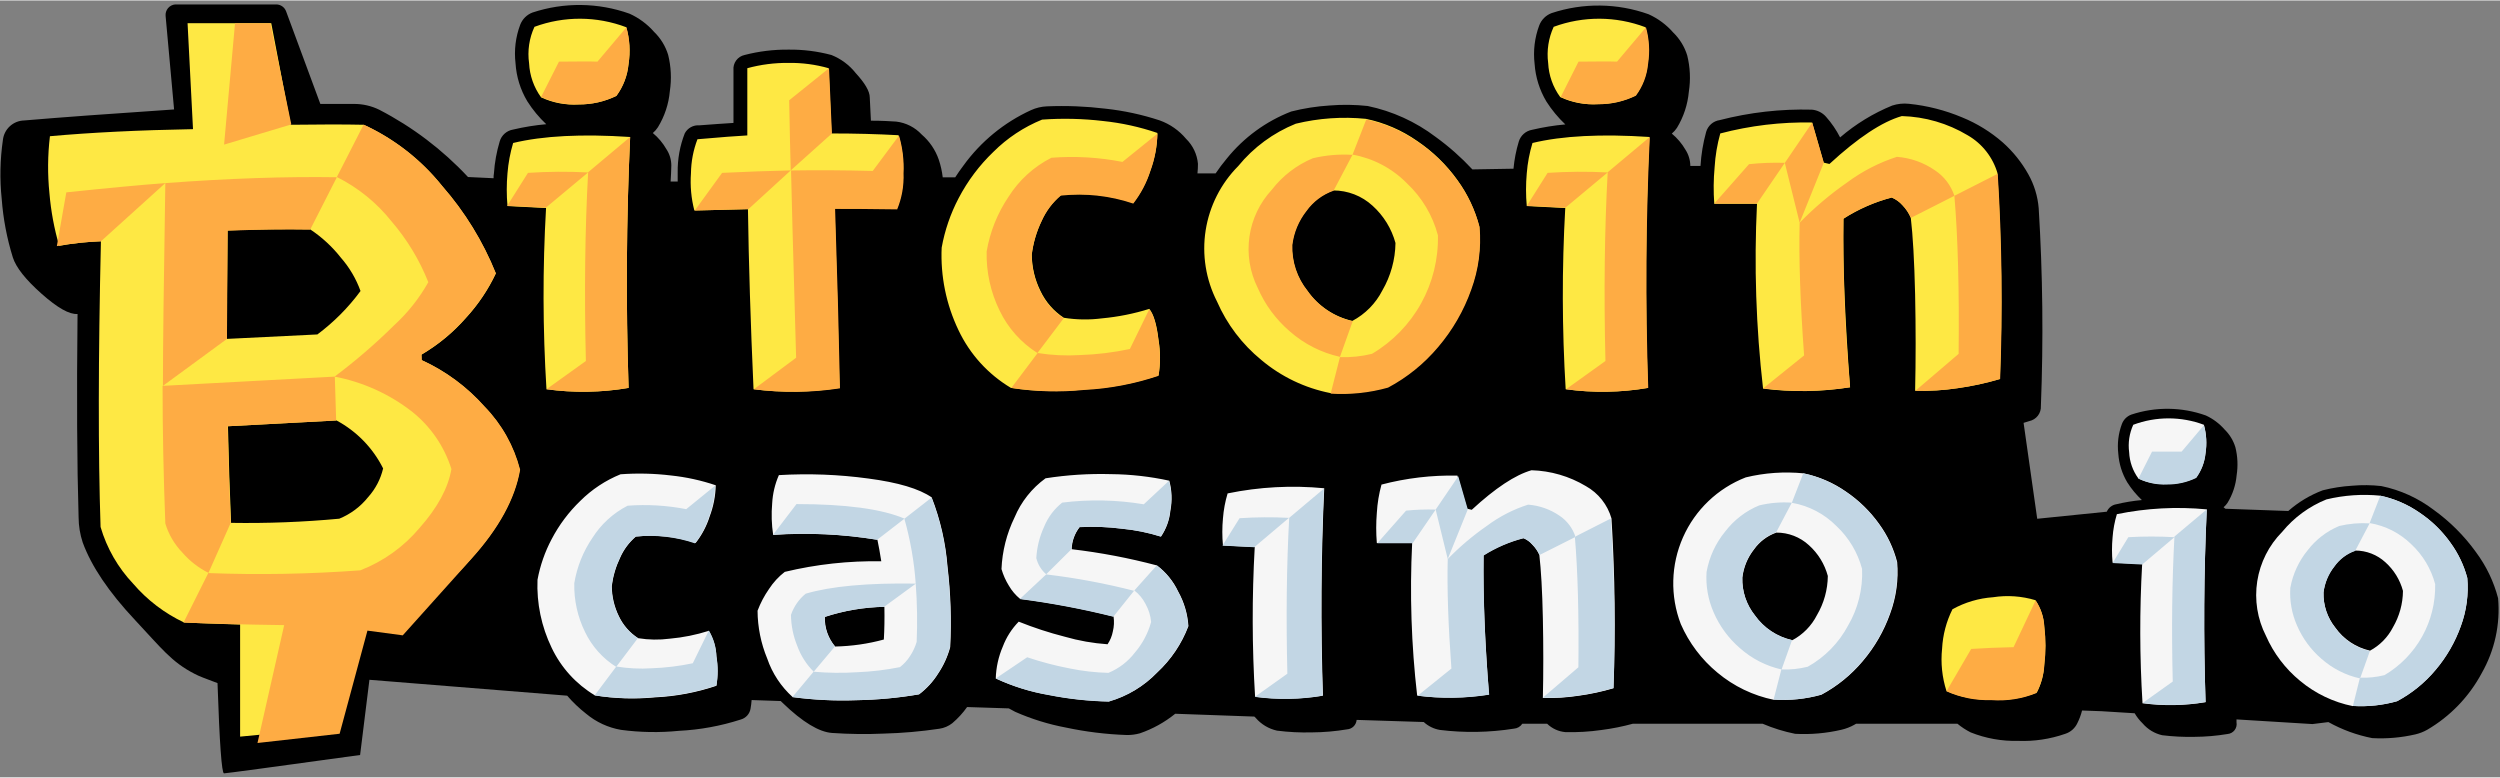
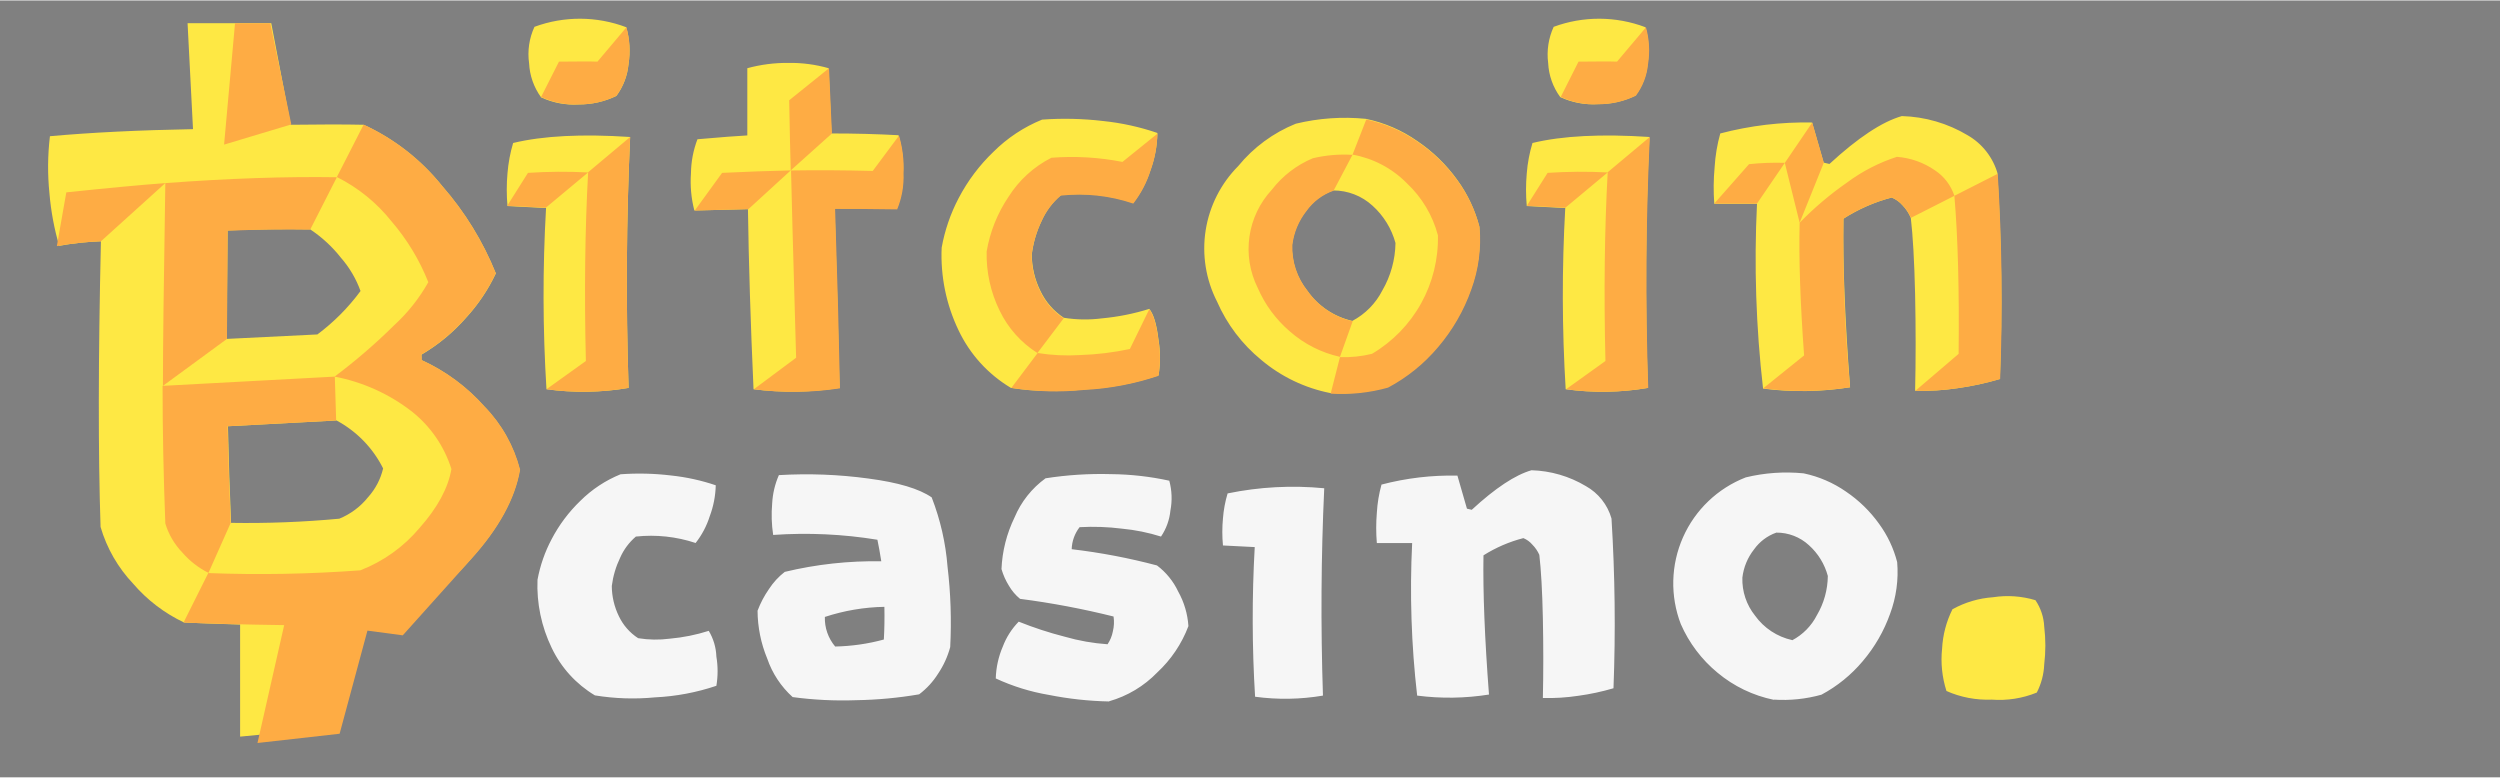
<svg xmlns="http://www.w3.org/2000/svg" fill="none" height="252" viewBox="0 0 354 110" width="810.0">
  <rect x="0" y="0" width="354" height="110" fill="#808080" stroke="none" />
  <desc>BestCasinoSpins.com - Homes of honest casino bonuses</desc>
  <title>Bitcoin Casino Io on https://bestcasinospins.com/</title>
-   <path clip-rule="evenodd" d="M294.82 100.541C294.664 101.163 294.439 101.767 294.15 102.341C293.984 102.695 293.746 103.011 293.452 103.269C293.158 103.527 292.813 103.722 292.44 103.841C290.293 104.591 288.023 104.931 285.75 104.841C283.459 104.899 281.179 104.491 279.05 103.641C278.379 103.304 277.748 102.891 277.17 102.411H262.83L262.57 102.561C262.006 102.878 261.4 103.113 260.77 103.261C258.616 103.766 256.4 103.961 254.19 103.841C252.609 103.524 251.064 103.044 249.58 102.411H231.22C229.76 102.811 228.273 103.108 226.77 103.301C225.075 103.545 223.362 103.645 221.65 103.601C220.678 103.516 219.766 103.095 219.07 102.411H215.56C215.43 102.612 215.255 102.78 215.048 102.901C214.842 103.023 214.609 103.095 214.37 103.111C210.899 103.66 207.368 103.72 203.88 103.291C203.028 103.144 202.237 102.756 201.6 102.171L192.1 101.871C192.072 102.22 191.919 102.548 191.67 102.794C191.42 103.04 191.09 103.188 190.74 103.211C189.088 103.487 187.416 103.631 185.74 103.641C184.096 103.683 182.452 103.6 180.82 103.391C179.653 103.133 178.601 102.505 177.82 101.601L177.62 101.401L166.41 101.001C164.919 102.21 163.226 103.147 161.41 103.771C160.792 103.944 160.152 104.025 159.51 104.011C156.618 103.91 153.74 103.555 150.91 102.951C148.45 102.487 146.051 101.742 143.76 100.731C143.44 100.571 143.14 100.411 142.85 100.241L136.94 100.051C136.34 100.9 135.635 101.669 134.84 102.341C134.312 102.755 133.685 103.024 133.02 103.121C130.41 103.51 127.779 103.741 125.14 103.811C122.707 103.919 120.27 103.889 117.84 103.721C115.99 103.601 113.64 102.181 110.84 99.481L110.55 99.201L106.43 99.061C106.401 99.463 106.351 99.863 106.28 100.261C106.223 100.628 106.061 100.971 105.812 101.248C105.563 101.525 105.24 101.724 104.88 101.821C102.04 102.737 99.091 103.275 96.11 103.421C93.387 103.691 90.642 103.644 87.93 103.281C86.115 102.968 84.414 102.181 83 101.001C82.022 100.237 81.121 99.379 80.31 98.441L52.31 96.191L50.99 106.841C38.47 108.567 32.047 109.434 31.72 109.441C31.394 109.447 31.087 105.187 30.8 96.661C29.19 96.061 28.12 95.661 27.56 95.351C24.27 93.671 22.85 91.701 19.13 87.74C15.41 83.781 12.94 80.111 11.71 76.74C11.333 75.598 11.137 74.404 11.13 73.201C10.904 65.674 10.854 56.071 10.98 44.391C9.847 44.49 8.15 43.537 5.89 41.531C3.63 39.524 2.274 37.81 1.82 36.391C0.978 33.69 0.448 30.902 0.24 28.081C-0.048 25.311 0.01 22.516 0.41 19.761C0.49 19.014 0.838 18.321 1.39 17.812C1.942 17.302 2.66 17.011 3.41 16.991C8.43 16.564 15.51 16.044 24.65 15.431L23.45 2.191C23.431 1.994 23.451 1.795 23.509 1.607C23.567 1.418 23.663 1.243 23.789 1.091C23.916 0.939 24.071 0.814 24.247 0.723C24.422 0.632 24.613 0.577 24.81 0.561H39.12C39.428 0.562 39.728 0.659 39.979 0.838C40.23 1.017 40.419 1.27 40.52 1.561L45.36 14.65H50.12C51.361 14.645 52.586 14.925 53.7 15.471C58.405 17.904 62.657 21.127 66.27 25L69.89 25.171C69.89 24.941 69.89 24.71 69.94 24.48C70.043 22.945 70.318 21.425 70.76 19.951C70.886 19.523 71.13 19.139 71.465 18.843C71.799 18.548 72.21 18.353 72.65 18.28C74.197 17.916 75.768 17.662 77.35 17.521C76.325 16.557 75.424 15.469 74.67 14.28C73.69 12.647 73.118 10.802 73 8.901C72.781 7.054 73.007 5.182 73.66 3.441C73.811 3.047 74.043 2.689 74.341 2.391C74.639 2.093 74.997 1.861 75.39 1.711C79.863 0.229 84.703 0.285 89.14 1.871C90.468 2.469 91.651 3.346 92.61 4.441C93.543 5.34 94.231 6.462 94.61 7.701C95.027 9.382 95.108 11.128 94.85 12.841C94.689 14.652 94.111 16.401 93.16 17.951C92.962 18.258 92.719 18.534 92.44 18.771C93.211 19.41 93.862 20.182 94.36 21.051C94.816 21.739 95.059 22.545 95.06 23.37C95.06 24.131 94.99 24.881 94.96 25.64H95.96C95.96 25.227 95.96 24.797 95.96 24.351C95.933 22.46 96.273 20.582 96.96 18.821C97.157 18.448 97.459 18.14 97.829 17.938C98.199 17.735 98.62 17.646 99.04 17.68C100.89 17.541 102.5 17.421 103.86 17.34C103.86 13.47 103.86 10.98 103.86 9.861C103.815 9.374 103.95 8.887 104.239 8.493C104.529 8.098 104.952 7.824 105.43 7.721C107.458 7.195 109.546 6.939 111.64 6.961C113.696 6.934 115.745 7.189 117.73 7.721C119.077 8.256 120.26 9.135 121.16 10.271C122.45 11.681 123.16 12.841 123.16 13.741L123.32 17.021C124.92 17.021 126.11 17.101 126.91 17.151C128.289 17.316 129.565 17.964 130.51 18.98C131.618 19.932 132.453 21.16 132.93 22.541C133.203 23.352 133.391 24.19 133.49 25.041H135.26C135.62 24.48 136.01 23.921 136.42 23.381C138.879 19.981 142.176 17.276 145.99 15.53C146.704 15.204 147.476 15.02 148.26 14.991C151.021 14.877 153.787 14.987 156.53 15.321C159.141 15.603 161.716 16.16 164.21 16.98C165.667 17.503 166.958 18.404 167.95 19.59C168.915 20.532 169.511 21.788 169.63 23.131C169.631 23.585 169.608 24.039 169.56 24.491H172.13C172.61 23.781 173.13 23.081 173.71 22.39C176.116 19.405 179.264 17.104 182.84 15.721C184.623 15.27 186.445 14.985 188.28 14.87C190.072 14.725 191.873 14.748 193.66 14.941C197.155 15.669 200.444 17.165 203.29 19.321C205.169 20.681 206.911 22.222 208.49 23.921L214.31 23.821C214.43 22.518 214.681 21.232 215.06 19.98C215.189 19.554 215.434 19.172 215.768 18.877C216.102 18.582 216.511 18.386 216.95 18.311C218.497 17.947 220.068 17.693 221.65 17.551C220.628 16.584 219.727 15.496 218.97 14.31C218.002 12.69 217.43 10.864 217.3 8.981C217.081 7.134 217.307 5.262 217.96 3.521C218.112 3.126 218.346 2.768 218.645 2.47C218.945 2.171 219.305 1.94 219.7 1.791C224.17 0.309 229.007 0.365 233.44 1.951C234.767 2.549 235.951 3.426 236.91 4.521C237.842 5.421 238.53 6.542 238.91 7.781C239.329 9.461 239.407 11.209 239.14 12.921C238.977 14.73 238.403 16.478 237.46 18.03C237.258 18.338 237.012 18.614 236.73 18.851C237.502 19.492 238.155 20.264 238.66 21.131C239.104 21.816 239.343 22.614 239.35 23.43H240.79C240.888 21.8 241.156 20.185 241.59 18.61C241.715 18.177 241.963 17.788 242.303 17.492C242.644 17.195 243.063 17.004 243.51 16.941C247.77 15.841 252.163 15.343 256.56 15.461C257.331 15.524 258.047 15.882 258.56 16.461C259.349 17.348 260.021 18.332 260.56 19.39C262.758 17.5 265.247 15.977 267.93 14.881C268.694 14.63 269.502 14.544 270.3 14.631C272.891 14.895 275.429 15.542 277.83 16.551C279.933 17.407 281.88 18.607 283.59 20.101C285.035 21.386 286.255 22.903 287.2 24.59C288.037 26.075 288.542 27.722 288.68 29.421C289.253 38.743 289.357 48.088 288.99 57.42C289.018 57.914 288.867 58.402 288.567 58.794C288.266 59.187 287.834 59.459 287.35 59.56L286.54 59.81L288.47 73.391L298.32 72.391C298.44 72.112 298.629 71.869 298.869 71.684C299.108 71.498 299.391 71.377 299.69 71.331C300.875 71.048 302.078 70.851 303.29 70.74C302.503 69.999 301.811 69.163 301.23 68.251C300.487 67.007 300.048 65.606 299.95 64.161C299.786 62.743 299.961 61.307 300.46 59.971C300.574 59.667 300.752 59.391 300.981 59.161C301.211 58.932 301.486 58.754 301.79 58.641C305.222 57.505 308.935 57.547 312.34 58.761C313.362 59.23 314.272 59.912 315.01 60.761C315.72 61.453 316.242 62.312 316.53 63.261C316.853 64.552 316.914 65.895 316.71 67.21C316.59 68.6 316.148 69.941 315.42 71.131C315.266 71.367 315.077 71.579 314.86 71.761L315.11 71.971L324.02 72.291C325.457 71.027 327.11 70.034 328.9 69.361C330.27 69.013 331.67 68.796 333.08 68.71C334.452 68.589 335.832 68.606 337.2 68.761C339.887 69.314 342.415 70.462 344.6 72.121C346.91 73.784 348.937 75.811 350.6 78.121C352.053 80.073 353.116 82.286 353.73 84.641C354.057 88.339 353.244 92.048 351.4 95.27C349.618 98.598 346.949 101.366 343.69 103.271C343.167 103.564 342.605 103.783 342.02 103.921C340.016 104.385 337.955 104.564 335.9 104.451C333.727 104.024 331.635 103.258 329.7 102.181L327.44 102.461L316.69 101.801C316.69 101.941 316.69 102.081 316.69 102.221C316.724 102.414 316.718 102.613 316.67 102.804C316.623 102.995 316.536 103.174 316.416 103.329C316.295 103.484 316.143 103.613 315.97 103.706C315.797 103.799 315.606 103.855 315.41 103.871C313.867 104.127 312.305 104.261 310.74 104.271C309.21 104.304 307.679 104.227 306.16 104.041C305.085 103.794 304.117 103.209 303.4 102.371C302.959 101.945 302.579 101.46 302.27 100.931L297.58 100.641L294.82 100.541Z" fill="black" fill-rule="evenodd" />
  <path clip-rule="evenodd" d="M26.07 88.081C23.311 86.782 20.857 84.915 18.87 82.601C16.709 80.324 15.122 77.564 14.24 74.55C13.894 64.171 13.91 50.687 14.29 34.101C12.307 34.169 10.332 34.382 8.38 34.741C7.673 32.313 7.211 29.82 7 27.301C6.727 24.613 6.75 21.903 7.07 19.221C12.91 18.694 19.664 18.361 27.33 18.221L26.56 3.221H38.41L41.16 17.601C45.28 17.541 48.724 17.541 51.49 17.601C55.826 19.591 59.637 22.567 62.62 26.291C65.826 29.956 68.391 34.134 70.21 38.651C69.129 40.945 67.706 43.062 65.99 44.931C64.181 46.998 62.051 48.761 59.68 50.151V50.92C63.082 52.473 66.121 54.722 68.6 57.521C71.016 60.007 72.74 63.082 73.6 66.441C72.894 70.554 70.58 74.774 66.66 79.101C63.287 83.052 58.99 86.11 54.15 88.001C52.597 88.114 50.117 88.231 46.71 88.351V103.001L34 104.241V88.371C30.547 88.264 27.904 88.167 26.07 88.081ZM32.14 47.92L44.94 47.291C47.269 45.553 49.328 43.48 51.05 41.141C50.423 39.404 49.477 37.8 48.26 36.411C47.035 34.856 45.57 33.506 43.92 32.411C40.267 32.351 36.37 32.401 32.23 32.56C32.17 39.247 32.14 44.367 32.14 47.92ZM32.72 73.971C37.834 74.053 42.948 73.856 48.04 73.381C49.648 72.726 51.059 71.668 52.14 70.311C53.172 69.159 53.898 67.766 54.25 66.261C52.804 63.37 50.499 60.998 47.65 59.471L32.28 60.291C32.38 64.884 32.527 69.454 32.72 74.001V73.971Z" fill="#FEE844" fill-rule="evenodd" />
  <path clip-rule="evenodd" d="M59.73 50.931C63.132 52.483 66.171 54.732 68.65 57.531C71.066 60.017 72.79 63.092 73.65 66.451C72.944 70.564 70.63 74.784 66.71 79.111C64.104 81.997 60.877 85.594 57.03 89.9L52.03 89.231L48.09 103.831L36.46 105.141L40.24 88.451C34.154 88.364 29.404 88.24 25.99 88.081L29.49 81.081C36.669 81.353 43.857 81.223 51.02 80.691C54.278 79.429 57.164 77.365 59.41 74.691C61.957 71.817 63.46 69.037 63.92 66.351C62.908 63.123 60.946 60.275 58.29 58.181C55.09 55.707 51.353 54.022 47.38 53.261C50.35 51.036 53.163 48.611 55.8 46.001C57.732 44.235 59.369 42.172 60.65 39.891C59.404 36.751 57.644 33.841 55.44 31.28C53.349 28.648 50.707 26.505 47.7 25L51.49 17.581C55.826 19.572 59.637 22.547 62.62 26.271C65.826 29.936 68.391 34.114 70.21 38.631C69.129 40.925 67.706 43.042 65.99 44.911C64.181 46.978 62.051 48.741 59.68 50.131L59.73 50.931ZM43.92 32.45C40.267 32.391 36.37 32.441 32.23 32.601C32.17 39.267 32.14 44.374 32.14 47.92L23.07 54.571C23.07 49.331 23.184 39.761 23.41 25.86C32.364 25.194 40.46 24.917 47.7 25.03L43.92 32.45ZM23.41 25.86L14.29 34.101C12.197 34.184 10.112 34.411 8.05 34.781L9.39 27.171C15.31 26.55 19.984 26.114 23.41 25.86ZM47.41 53.261L47.6 59.471L32.23 60.291C32.33 64.884 32.477 69.444 32.67 73.971L29.52 81.05C28.104 80.343 26.843 79.361 25.81 78.161C24.697 77.004 23.874 75.598 23.41 74.061C23.15 67.24 23.02 60.744 23.02 54.571L47.41 53.261ZM41.25 17.551L31.73 20.411L33.28 3.231H38.28L41.25 17.551Z" fill="#FEAC44" fill-rule="evenodd" />
  <path clip-rule="evenodd" d="M75.68 3.731C79.879 2.182 84.496 2.203 88.68 3.791C89.162 5.484 89.271 7.261 89 9.001C88.848 10.632 88.254 12.192 87.28 13.511C85.62 14.319 83.796 14.733 81.95 14.72C80.118 14.835 78.286 14.491 76.62 13.72C75.596 12.314 75.005 10.639 74.92 8.901C74.669 7.14 74.933 5.344 75.68 3.731ZM89.23 19.331C88.69 30.977 88.617 42.821 89.01 54.861C85.166 55.52 81.244 55.584 77.38 55.05C76.85 46.506 76.83 37.938 77.32 29.39L71.86 29.11C71.722 27.567 71.722 26.014 71.86 24.471C71.975 23.016 72.243 21.578 72.66 20.18C76.887 19.16 82.41 18.877 89.23 19.331ZM127.23 19.081C127.742 20.819 127.958 22.631 127.87 24.441C127.938 26.179 127.631 27.911 126.97 29.52C123.19 29.467 120.26 29.444 118.18 29.451C118.494 39.084 118.724 47.554 118.87 54.861C114.843 55.5 110.746 55.564 106.7 55.05C106.28 45.657 106.017 37.157 105.91 29.55L98.32 29.741C97.874 28.018 97.712 26.235 97.84 24.46C97.86 22.815 98.172 21.187 98.76 19.651C102.14 19.351 104.5 19.18 105.82 19.11C105.82 17.011 105.82 13.837 105.82 9.591C107.72 9.073 109.682 8.821 111.65 8.841C113.57 8.812 115.484 9.065 117.33 9.591L117.74 18.831C121.02 18.831 124.194 18.914 127.26 19.081H127.23ZM143.15 54.861C139.915 52.934 137.328 50.086 135.72 46.681C133.979 43.042 133.161 39.03 133.34 35.001C133.777 32.558 134.587 30.197 135.74 28C137.012 25.561 138.674 23.345 140.66 21.441C142.633 19.473 144.979 17.919 147.56 16.87C150.444 16.664 153.34 16.731 156.21 17.07C158.826 17.342 161.402 17.909 163.89 18.761C163.853 20.57 163.515 22.361 162.89 24.061C162.358 25.723 161.539 27.28 160.47 28.66C157.177 27.557 153.683 27.182 150.23 27.561C149.068 28.538 148.142 29.765 147.52 31.151C146.786 32.669 146.306 34.297 146.1 35.971C146.111 37.765 146.532 39.533 147.33 41.141C148.064 42.685 149.209 43.996 150.64 44.931C152.43 45.217 154.253 45.244 156.05 45.011C158.321 44.802 160.564 44.353 162.74 43.67C163.35 44.401 163.79 45.87 164.05 48.081C164.327 49.736 164.327 51.425 164.05 53.081C160.642 54.229 157.092 54.902 153.5 55.081C150.065 55.452 146.596 55.378 143.18 54.861H143.15ZM188.36 55.59C184.772 54.879 181.422 53.273 178.62 50.92C175.893 48.697 173.737 45.855 172.33 42.63C170.745 39.525 170.182 35.999 170.72 32.554C171.259 29.11 172.873 25.923 175.33 23.451C177.5 20.798 180.303 18.735 183.48 17.451C186.728 16.663 190.085 16.429 193.41 16.761C196.021 17.305 198.494 18.373 200.68 19.901C202.882 21.386 204.802 23.252 206.35 25.41C207.791 27.389 208.846 29.621 209.46 31.991C209.721 34.995 209.318 38.019 208.28 40.85C207.228 43.82 205.642 46.571 203.6 48.971C201.624 51.324 199.213 53.276 196.5 54.721C193.865 55.465 191.123 55.76 188.39 55.59H188.36ZM191.48 45.38C193.311 44.413 194.799 42.905 195.74 41.06C196.927 39.017 197.567 36.703 197.6 34.34C197.046 32.305 195.918 30.473 194.35 29.061C192.829 27.663 190.836 26.892 188.77 26.901C187.227 27.443 185.889 28.448 184.94 29.78C183.846 31.171 183.154 32.834 182.94 34.59C182.861 36.95 183.631 39.26 185.11 41.1C186.639 43.272 188.92 44.797 191.51 45.38H191.48ZM220 3.731C224.199 2.182 228.816 2.203 233 3.791C233.469 5.472 233.572 7.236 233.3 8.961C233.152 10.593 232.557 12.154 231.58 13.47C229.923 14.277 228.103 14.691 226.26 14.681C224.428 14.797 222.596 14.454 220.93 13.681C219.898 12.277 219.304 10.601 219.22 8.861C218.993 7.111 219.264 5.333 220 3.731ZM233.56 19.331C233.007 30.977 232.934 42.821 233.34 54.861C229.493 55.521 225.567 55.585 221.7 55.05C221.181 46.506 221.16 37.938 221.64 29.39L216.19 29.11C216.051 27.567 216.051 26.014 216.19 24.471C216.303 23.015 216.575 21.577 217 20.18C221.214 19.16 226.747 18.877 233.6 19.331H233.56ZM282.83 24.541C283.435 34.215 283.551 43.914 283.18 53.6C281.215 54.183 279.21 54.617 277.18 54.901C275.195 55.201 273.187 55.325 271.18 55.27C271.28 50.917 271.28 46.367 271.18 41.62C271.07 36.87 270.86 33.261 270.57 30.78C270.29 30.122 269.893 29.519 269.4 29C268.98 28.523 268.457 28.147 267.87 27.901C265.446 28.534 263.138 29.546 261.03 30.901C260.924 37.194 261.237 45.151 261.97 54.77C257.894 55.42 253.745 55.484 249.65 54.961C248.65 46.275 248.362 37.523 248.79 28.791H242.74C242.614 27.066 242.63 25.333 242.79 23.61C242.886 21.993 243.154 20.391 243.59 18.831C247.831 17.715 252.206 17.193 256.59 17.28L258.23 22.96L259.05 23.151C263.09 19.43 266.507 17.171 269.3 16.37C272.585 16.461 275.79 17.394 278.61 19.081C280.689 20.274 282.219 22.234 282.87 24.541H282.83Z" fill="#FEE844" fill-rule="evenodd" />
  <path clip-rule="evenodd" d="M76.62 13.661L79.15 8.661C81.39 8.661 83.21 8.601 84.6 8.661L88.7 3.801C89.174 5.492 89.276 7.266 89 9.001C88.848 10.632 88.254 12.192 87.28 13.511C85.62 14.319 83.796 14.733 81.95 14.72C80.113 14.816 78.281 14.452 76.62 13.661ZM89.23 19.331C88.69 30.977 88.617 42.821 89.01 54.861C85.166 55.52 81.244 55.584 77.38 55.05L82.96 51.051C82.727 41.317 82.834 32.407 83.28 24.321L89.23 19.331ZM74.76 24.411C77.597 24.223 80.442 24.203 83.28 24.351L77.28 29.351L71.82 29.071L74.76 24.411ZM111.97 24.061C111.904 21.941 111.83 18.631 111.75 14.131L117.39 9.591L117.8 18.831L111.97 24.061ZM106.73 55.06L112.73 50.59C112.29 35.117 112.05 26.277 112.01 24.071C115.677 24.011 119.534 24.034 123.58 24.14L127.3 19.14C127.812 20.879 128.028 22.691 127.94 24.5C128.008 26.239 127.701 27.971 127.04 29.581C123.26 29.527 120.33 29.504 118.25 29.511C118.564 39.144 118.794 47.614 118.94 54.92C114.897 55.544 110.786 55.587 106.73 55.051V55.06ZM111.97 24.061L105.97 29.551L98.38 29.741L102.25 24.411C105.73 24.241 109 24.131 112 24.061H111.97ZM150.21 27.631C149.048 28.608 148.122 29.835 147.5 31.221C146.766 32.739 146.286 34.367 146.08 36.041C146.091 37.835 146.512 39.603 147.31 41.211C148.044 42.755 149.189 44.066 150.62 45.001L146.9 49.92C144.588 48.464 142.733 46.384 141.55 43.92C140.271 41.316 139.639 38.441 139.71 35.541C140.178 32.773 141.231 30.138 142.8 27.811C144.288 25.448 146.39 23.533 148.88 22.271C152.245 22.01 155.629 22.208 158.94 22.86L163.89 18.86C163.853 20.67 163.515 22.462 162.89 24.161C162.358 25.823 161.539 27.38 160.47 28.761C157.173 27.644 153.672 27.259 150.21 27.631ZM143.21 54.861L146.93 49.92C148.914 50.237 150.926 50.334 152.93 50.211C155.305 50.134 157.667 49.846 159.99 49.351L162.73 43.741C163.34 44.471 163.78 45.941 164.04 48.151C164.317 49.806 164.317 51.495 164.04 53.151C160.632 54.299 157.082 54.972 153.49 55.151C150.056 55.498 146.59 55.401 143.18 54.861L143.21 54.861ZM191.51 21.86L193.46 16.86C196.071 17.405 198.544 18.474 200.73 20C202.932 21.486 204.852 23.352 206.4 25.511C207.841 27.489 208.896 29.721 209.51 32.09C209.771 35.095 209.368 38.119 208.33 40.95C207.278 43.92 205.692 46.671 203.65 49.071C201.674 51.424 199.263 53.376 196.55 54.821C193.908 55.561 191.159 55.848 188.42 55.67L189.74 50.501C191.268 50.558 192.797 50.4 194.28 50.031C197.185 48.314 199.581 45.855 201.221 42.906C202.86 39.957 203.685 36.624 203.61 33.251C202.865 30.434 201.344 27.884 199.22 25.89C197.127 23.761 194.421 22.338 191.48 21.821L191.51 21.86ZM189.74 50.461C187.103 49.879 184.656 48.637 182.63 46.851C180.669 45.169 179.116 43.062 178.09 40.691C176.972 38.447 176.564 35.915 176.922 33.433C177.279 30.952 178.384 28.638 180.09 26.801C181.606 24.834 183.609 23.297 185.9 22.34C187.736 21.905 189.627 21.743 191.51 21.86L188.83 26.941C187.287 27.483 185.949 28.489 185 29.821C183.906 31.211 183.214 32.874 183 34.631C182.921 36.99 183.691 39.3 185.17 41.141C186.691 43.306 188.961 44.831 191.54 45.42L189.74 50.461ZM221 13.661L223.52 8.661C225.77 8.661 227.59 8.601 228.97 8.661L233.07 3.801C233.539 5.483 233.642 7.246 233.37 8.971C233.222 10.603 232.627 12.164 231.65 13.48C229.993 14.287 228.173 14.701 226.33 14.691C224.496 14.798 222.663 14.444 221 13.661ZM233.61 19.331C233.057 30.977 232.984 42.821 233.39 54.861C229.543 55.521 225.617 55.586 221.75 55.051L227.33 51.051C227.097 41.317 227.204 32.407 227.65 24.321L233.61 19.331ZM219.14 24.411C221.973 24.223 224.815 24.203 227.65 24.351L221.65 29.351L216.2 29.071L219.14 24.411ZM254.83 31.471L252.73 23L256.61 17.291L258.25 22.971L254.83 31.471ZM249.66 54.931L255.46 50.261C254.914 42.8 254.704 36.537 254.83 31.471C256.88 29.364 259.127 27.459 261.54 25.78C263.679 24.19 266.064 22.96 268.6 22.14C270.535 22.287 272.395 22.946 273.99 24.051C275.288 24.909 276.257 26.182 276.74 27.661L270.59 30.78C270.304 30.121 269.901 29.518 269.4 29C268.98 28.523 268.457 28.147 267.87 27.901C265.446 28.534 263.138 29.546 261.03 30.901C260.936 38.868 261.249 46.835 261.97 54.77C257.892 55.41 253.744 55.464 249.65 54.931H249.66ZM247.66 23.18C249.344 23.002 251.038 22.938 252.73 22.991L248.79 28.761H242.74L247.66 23.18ZM283.22 53.601C281.255 54.183 279.25 54.617 277.22 54.901C275.235 55.201 273.227 55.325 271.22 55.271L277.34 50.041C277.44 40.961 277.24 33.501 276.74 27.661L282.88 24.541C283.481 34.215 283.595 43.914 283.22 53.601Z" fill="#FEAC44" fill-rule="evenodd" />
  <path clip-rule="evenodd" d="M84.24 98.4C81.574 96.806 79.441 94.457 78.11 91.65C76.664 88.657 75.977 85.353 76.11 82.031C76.48 80.023 77.154 78.084 78.11 76.281C79.163 74.267 80.534 72.437 82.17 70.861C83.801 69.238 85.739 67.956 87.87 67.091C90.25 66.919 92.641 66.975 95.01 67.261C97.169 67.487 99.295 67.953 101.35 68.65C101.315 70.148 101.028 71.629 100.5 73.031C100.068 74.404 99.39 75.688 98.5 76.821C95.778 75.914 92.893 75.604 90.04 75.911C89.081 76.73 88.318 77.755 87.81 78.911C87.204 80.172 86.806 81.522 86.63 82.911C86.638 84.391 86.98 85.851 87.63 87.18C88.232 88.454 89.178 89.535 90.36 90.3C91.839 90.541 93.345 90.565 94.83 90.371C96.709 90.205 98.563 89.832 100.36 89.261C101.023 90.366 101.395 91.622 101.44 92.911C101.668 94.278 101.668 95.673 101.44 97.041C98.631 97.989 95.703 98.541 92.74 98.68C89.907 98.953 87.05 98.859 84.24 98.4ZM131.94 70.4C133.155 73.528 133.907 76.816 134.17 80.161C134.62 83.943 134.747 87.757 134.55 91.561C134.188 92.903 133.607 94.177 132.83 95.331C132.123 96.459 131.214 97.449 130.15 98.251C127.206 98.756 124.227 99.034 121.24 99.081C118.233 99.19 115.222 99.042 112.24 98.641C110.596 97.16 109.357 95.284 108.64 93.191C107.75 91.04 107.284 88.738 107.27 86.411C107.683 85.317 108.23 84.278 108.9 83.321C109.501 82.4 110.252 81.585 111.12 80.911C115.595 79.836 120.189 79.332 124.79 79.411C124.61 78.261 124.43 77.251 124.24 76.361C119.363 75.565 114.41 75.337 109.48 75.68C109.256 74.201 109.209 72.701 109.34 71.21C109.413 69.831 109.735 68.476 110.29 67.21C114.516 66.96 118.756 67.121 122.95 67.691C127.164 68.244 130.16 69.137 131.94 70.371V70.4ZM125.15 90.52C125.24 89.031 125.26 87.471 125.23 85.861C122.365 85.912 119.523 86.394 116.8 87.291C116.753 88.82 117.273 90.312 118.26 91.481C120.589 91.434 122.903 91.102 125.15 90.49V90.52ZM157.06 99.261C154.188 99.204 151.327 98.892 148.51 98.331C145.914 97.893 143.388 97.109 141 96.001C141.045 94.444 141.384 92.91 142 91.481C142.499 90.164 143.265 88.966 144.25 87.96C146.375 88.813 148.553 89.525 150.77 90.091C152.747 90.662 154.778 91.02 156.83 91.161C157.203 90.612 157.458 89.992 157.58 89.341C157.75 88.65 157.784 87.934 157.68 87.231C153.319 86.141 148.898 85.306 144.44 84.731C143.806 84.211 143.271 83.581 142.86 82.871C142.402 82.136 142.049 81.342 141.81 80.511C141.918 77.973 142.548 75.484 143.66 73.201C144.588 70.986 146.106 69.069 148.05 67.661C151.116 67.181 154.219 66.983 157.32 67.071C160.095 67.096 162.86 67.408 165.57 68.001C165.945 69.38 166 70.827 165.73 72.231C165.601 73.549 165.144 74.814 164.4 75.911C162.601 75.344 160.748 74.969 158.87 74.791C156.881 74.54 154.873 74.469 152.87 74.581C152.176 75.476 151.784 76.568 151.75 77.701C155.826 78.18 159.863 78.948 163.83 80.001C165.114 80.969 166.144 82.236 166.83 83.691C167.673 85.195 168.168 86.87 168.28 88.591C167.335 91.093 165.822 93.342 163.86 95.161C161.99 97.091 159.645 98.495 157.06 99.231V99.261ZM187.51 69.101C187.064 78.714 187.004 88.49 187.33 98.43C184.154 98.971 180.913 99.024 177.72 98.591C177.289 91.534 177.272 84.459 177.67 77.4L173.17 77.171C173.051 75.897 173.051 74.614 173.17 73.341C173.262 72.14 173.483 70.953 173.83 69.8C178.328 68.875 182.939 68.629 187.51 69.071V69.101ZM228.19 73.391C228.684 81.381 228.777 89.391 228.47 97.391C226.833 97.873 225.162 98.231 223.47 98.46C221.816 98.71 220.143 98.814 218.47 98.77C218.55 95.18 218.55 91.421 218.47 87.501C218.39 83.581 218.21 80.591 217.97 78.501C217.729 77.957 217.39 77.462 216.97 77.041C216.629 76.641 216.197 76.33 215.71 76.131C213.712 76.645 211.805 77.468 210.06 78.571C209.974 83.764 210.234 90.334 210.84 98.281C207.475 98.816 204.05 98.867 200.67 98.43C199.844 91.262 199.607 84.038 199.96 76.831H194.96C194.842 75.406 194.842 73.975 194.96 72.55C195.037 71.197 195.258 69.856 195.62 68.55C199.127 67.629 202.745 67.201 206.37 67.281L207.72 71.96L208.4 72.121C211.734 69.047 214.554 67.18 216.86 66.52C219.573 66.597 222.221 67.369 224.55 68.761C225.43 69.251 226.204 69.909 226.828 70.698C227.453 71.488 227.916 72.392 228.19 73.361V73.391ZM251.19 99.031C248.246 98.43 245.497 97.107 243.19 95.18C240.944 93.326 239.166 90.969 238 88.3C236.476 84.326 236.589 79.909 238.313 76.016C240.037 72.124 243.232 69.073 247.2 67.531C249.882 66.88 252.654 66.687 255.4 66.96C257.554 67.413 259.594 68.293 261.4 69.55C263.219 70.781 264.804 72.325 266.08 74.111C267.27 75.738 268.139 77.578 268.64 79.531C268.849 82.011 268.507 84.507 267.64 86.841C266.768 89.293 265.457 91.567 263.77 93.55C262.141 95.492 260.155 97.104 257.92 98.3C255.733 98.912 253.457 99.149 251.19 99.001V99.031ZM253.77 90.601C255.281 89.802 256.507 88.555 257.28 87.031C258.269 85.35 258.8 83.44 258.82 81.49C258.368 79.808 257.437 78.294 256.14 77.131C254.884 75.975 253.237 75.339 251.53 75.351C250.257 75.799 249.153 76.63 248.37 77.731C247.459 78.885 246.888 80.27 246.72 81.731C246.659 83.677 247.294 85.581 248.51 87.101C249.775 88.867 251.649 90.103 253.77 90.571V90.601Z" fill="#F6F6F6" fill-rule="evenodd" />
-   <path clip-rule="evenodd" d="M90 75.911C89.041 76.73 88.278 77.755 87.77 78.911C87.164 80.172 86.766 81.522 86.59 82.911C86.598 84.391 86.94 85.851 87.59 87.18C88.192 88.454 89.138 89.535 90.32 90.3L87.25 94.361C85.343 93.164 83.813 91.451 82.84 89.421C81.782 87.27 81.261 84.896 81.32 82.501C81.698 80.214 82.568 78.037 83.87 76.121C85.096 74.173 86.823 72.591 88.87 71.541C91.647 71.332 94.438 71.497 97.17 72.031L101.26 68.701C101.225 70.198 100.938 71.679 100.41 73.081C99.978 74.454 99.3 75.738 98.41 76.871C95.708 75.954 92.84 75.627 90 75.911ZM84.2 98.4L87.27 94.311C88.922 94.584 90.6 94.668 92.27 94.561C94.231 94.492 96.181 94.255 98.1 93.851L100.37 89.21C101.033 90.316 101.405 91.572 101.45 92.861C101.678 94.228 101.678 95.623 101.45 96.99C98.641 97.939 95.713 98.491 92.75 98.631C89.916 98.921 87.055 98.843 84.24 98.4H84.2ZM131.9 70.4C133.115 73.528 133.867 76.816 134.13 80.161C134.58 83.943 134.707 87.757 134.51 91.561C134.148 92.903 133.567 94.177 132.79 95.331C132.083 96.459 131.174 97.449 130.11 98.251C127.166 98.756 124.187 99.034 121.2 99.081C118.193 99.19 115.182 99.042 112.2 98.641L115.2 95.05C117.252 95.228 119.315 95.251 121.37 95.121C123.406 95.04 125.432 94.799 127.43 94.4C127.998 93.962 128.486 93.427 128.87 92.821C129.278 92.204 129.591 91.53 129.8 90.821C129.915 88.09 129.872 85.356 129.67 82.631C129.453 79.503 128.914 76.407 128.06 73.391L131.9 70.4ZM109.44 75.68L112.78 71.311C119.747 71.311 124.847 71.997 128.08 73.371L124.2 76.371C119.338 75.564 114.398 75.323 109.48 75.65L109.44 75.68ZM125.19 85.861C122.325 85.912 119.483 86.394 116.76 87.291C116.713 88.82 117.233 90.312 118.22 91.481L115.22 95.05C114.185 94.016 113.39 92.766 112.89 91.391C112.322 89.996 112.02 88.507 112 87.001C112.404 85.828 113.123 84.79 114.08 84.001C117.667 82.941 122.87 82.464 129.69 82.571L125.19 85.861ZM152.83 74.591C152.136 75.486 151.744 76.578 151.71 77.71L148.14 81.251C147.447 80.651 146.958 79.851 146.74 78.96C146.827 77.421 147.203 75.911 147.85 74.511C148.397 73.173 149.278 71.998 150.41 71.101C154.252 70.624 158.142 70.705 161.96 71.341L165.53 68.011C165.905 69.39 165.96 70.837 165.69 72.24C165.561 73.559 165.104 74.824 164.36 75.921C162.561 75.354 160.708 74.979 158.83 74.8C156.855 74.542 154.86 74.462 152.87 74.561L152.83 74.591ZM160.58 83.591L163.79 80.001C165.074 80.969 166.104 82.236 166.79 83.691C167.633 85.195 168.128 86.87 168.24 88.591C167.295 91.093 165.782 93.342 163.82 95.161C161.956 97.109 159.61 98.53 157.02 99.281C154.148 99.224 151.287 98.912 148.47 98.351C145.887 97.903 143.375 97.113 141 96.001L145.45 93.001C147.413 93.661 149.417 94.189 151.45 94.581C153.261 94.954 155.102 95.165 156.95 95.21C158.427 94.603 159.717 93.617 160.69 92.351C161.773 91.09 162.562 89.604 163 88.001C162.918 87.108 162.649 86.243 162.21 85.46C161.83 84.71 161.287 84.054 160.62 83.541L160.58 83.591ZM148.14 81.27C152.334 81.767 156.49 82.542 160.58 83.591L157.64 87.261C153.279 86.171 148.858 85.336 144.4 84.761L148.14 81.27ZM187.47 69.121C187.024 78.734 186.964 88.511 187.29 98.451C184.114 98.99 180.873 99.044 177.68 98.611L182.29 95.331C182.097 87.29 182.184 79.934 182.55 73.261L187.47 69.121ZM175.52 73.311C177.851 73.157 180.188 73.14 182.52 73.261L177.6 77.421L173.1 77.191L175.52 73.311ZM205 79.091L203.29 72.091L206.49 67.381L207.84 72.061L205 79.091ZM200.74 98.451L205.52 94.601C205.067 88.441 204.894 83.27 205 79.091C206.695 77.349 208.553 75.775 210.55 74.391C212.314 73.075 214.284 72.061 216.38 71.391C217.976 71.512 219.512 72.053 220.83 72.96C221.902 73.676 222.698 74.734 223.09 75.96L218 78.52C217.759 77.977 217.42 77.482 217 77.061C216.659 76.662 216.227 76.35 215.74 76.15C213.742 76.665 211.835 77.488 210.09 78.591C210.021 85.169 210.281 91.748 210.87 98.3C207.525 98.831 204.12 98.881 200.76 98.451H200.74ZM199.1 72.24C200.492 72.098 201.892 72.048 203.29 72.091L200.03 76.851H195.03L199.1 72.24ZM228.45 97.361C226.813 97.843 225.142 98.201 223.45 98.43C221.796 98.68 220.123 98.784 218.45 98.74L223.5 94.421C223.58 86.921 223.414 80.761 223 75.941L228.08 73.361C228.611 81.349 228.741 89.359 228.47 97.361H228.45ZM253.72 71.131L255.34 66.96C257.494 67.413 259.534 68.293 261.34 69.55C263.159 70.781 264.744 72.325 266.02 74.111C267.21 75.738 268.079 77.578 268.58 79.531C268.789 82.011 268.447 84.507 267.58 86.841C266.708 89.293 265.397 91.567 263.71 93.55C262.081 95.492 260.095 97.104 257.86 98.3C255.676 98.911 253.404 99.148 251.14 99.001L252.24 94.731C253.499 94.779 254.759 94.648 255.98 94.341C258.393 92.991 260.367 90.978 261.67 88.541C263.1 86.107 263.795 83.311 263.67 80.49C263.05 78.168 261.793 76.066 260.04 74.421C258.334 72.695 256.132 71.545 253.74 71.131H253.72ZM252.27 94.731C250.091 94.244 248.071 93.212 246.4 91.731C244.779 90.342 243.496 88.601 242.65 86.641C241.861 84.842 241.518 82.88 241.65 80.921C242.024 78.811 242.937 76.833 244.3 75.18C245.547 73.555 247.199 72.286 249.09 71.501C250.605 71.135 252.166 71.003 253.72 71.111L251.51 75.3C250.237 75.749 249.133 76.581 248.35 77.68C247.439 78.835 246.868 80.22 246.7 81.68C246.639 83.626 247.274 85.531 248.49 87.05C249.745 88.839 251.62 90.098 253.75 90.581L252.27 94.731Z" fill="#C2D6E4" fill-rule="evenodd" />
  <path clip-rule="evenodd" d="M288.41 98.001C286.387 98.825 284.199 99.167 282.02 99.001C279.822 99.089 277.632 98.671 275.62 97.781C275 95.845 274.789 93.802 275 91.781C275.101 89.839 275.601 87.939 276.47 86.201C278.24 85.221 280.203 84.641 282.22 84.501C284.227 84.191 286.277 84.335 288.22 84.921C288.967 86.027 289.396 87.317 289.46 88.65C289.676 90.437 289.676 92.244 289.46 94.031C289.403 95.414 289.045 96.769 288.41 98.001Z" fill="#FEE844" fill-rule="evenodd" />
-   <path clip-rule="evenodd" d="M275.62 97.821L279.12 91.821C281.03 91.701 283.04 91.611 285.12 91.571L288.24 84.96C288.987 86.067 289.416 87.357 289.48 88.691C289.696 90.477 289.696 92.284 289.48 94.071C289.403 95.471 289.017 96.837 288.35 98.071C286.327 98.894 284.139 99.237 281.96 99.071C279.78 99.14 277.611 98.713 275.62 97.821Z" fill="#FEAC44" fill-rule="evenodd" />
-   <path clip-rule="evenodd" d="M302.07 60.081C305.295 58.874 308.846 58.874 312.07 60.081C312.434 61.382 312.512 62.746 312.3 64.081C312.176 65.331 311.72 66.525 310.98 67.541C309.706 68.158 308.307 68.476 306.89 68.471C305.484 68.552 304.078 68.284 302.8 67.691C302.005 66.611 301.549 65.32 301.49 63.981C301.312 62.652 301.513 61.3 302.07 60.081ZM312.48 72.081C312.06 81.02 312.004 90.114 312.31 99.361C309.358 99.862 306.347 99.913 303.38 99.511C302.974 92.947 302.957 86.366 303.33 79.8L299.14 79.591C299.031 78.406 299.031 77.215 299.14 76.031C299.221 74.915 299.426 73.811 299.75 72.74C303.936 71.881 308.227 71.651 312.48 72.061V72.081ZM333.17 99.921C330.418 99.369 327.847 98.138 325.69 96.341C323.602 94.626 321.947 92.444 320.86 89.971C319.645 87.586 319.213 84.878 319.626 82.233C320.039 79.589 321.276 77.141 323.16 75.24C324.829 73.21 326.982 71.632 329.42 70.651C331.916 70.049 334.495 69.87 337.05 70.121C339.049 70.545 340.943 71.364 342.62 72.531C344.318 73.669 345.795 75.106 346.98 76.77C348.079 78.275 348.889 79.971 349.37 81.77C349.569 84.076 349.259 86.398 348.46 88.571C347.648 90.851 346.428 92.966 344.86 94.811C343.348 96.617 341.501 98.115 339.42 99.221C337.39 99.799 335.277 100.028 333.17 99.9V99.921ZM335.57 92.081C336.973 91.333 338.114 90.175 338.84 88.761C339.756 87.194 340.246 85.415 340.26 83.601C339.84 82.038 338.975 80.631 337.77 79.55C336.603 78.48 335.075 77.887 333.49 77.891C332.304 78.309 331.277 79.084 330.55 80.111C329.705 81.174 329.172 82.452 329.01 83.8C328.955 85.613 329.547 87.385 330.68 88.8C331.854 90.451 333.595 91.612 335.57 92.061V92.081Z" fill="#F6F6F6" fill-rule="evenodd" />
-   <path clip-rule="evenodd" d="M302.8 67.71L304.73 63.881C306.46 63.881 307.85 63.881 308.92 63.881L312.07 60.151C312.434 61.452 312.512 62.816 312.3 64.15C312.176 65.401 311.72 66.595 310.98 67.611C309.706 68.228 308.307 68.546 306.89 68.541C305.479 68.607 304.074 68.322 302.8 67.71ZM312.48 72.061C312.06 81.001 312.004 90.094 312.31 99.341C309.358 99.842 306.347 99.893 303.38 99.49L307.66 96.441C307.48 88.974 307.56 82.131 307.9 75.911L312.48 72.061ZM301.37 76.001C303.545 75.873 305.726 75.873 307.9 76.001L303.33 79.871L299.14 79.661L301.37 76.001ZM335.54 74.001L337.05 70.131C339.049 70.555 340.943 71.374 342.62 72.541C344.318 73.679 345.795 75.116 346.98 76.781C348.079 78.285 348.889 79.981 349.37 81.781C349.569 84.087 349.259 86.408 348.46 88.581C347.648 90.861 346.428 92.976 344.86 94.821C343.348 96.627 341.501 98.125 339.42 99.231C337.389 99.802 335.276 100.025 333.17 99.891L334.17 95.891C335.342 95.939 336.514 95.818 337.65 95.531C339.88 94.212 341.719 92.324 342.979 90.061C344.239 87.798 344.874 85.24 344.82 82.65C344.249 80.486 343.078 78.527 341.44 77.001C339.828 75.418 337.768 74.371 335.54 74.001ZM334.19 96.001C332.165 95.555 330.286 94.602 328.73 93.231C327.224 91.937 326.033 90.316 325.25 88.49C324.515 86.818 324.192 84.994 324.31 83.171C324.664 81.209 325.514 79.37 326.78 77.831C327.942 76.32 329.48 75.141 331.24 74.411C332.648 74.076 334.097 73.951 335.54 74.041L333.49 77.941C332.304 78.359 331.277 79.134 330.55 80.161C329.705 81.224 329.172 82.502 329.01 83.851C328.955 85.663 329.547 87.435 330.68 88.851C331.851 90.509 333.592 91.677 335.57 92.131L334.19 96.001Z" fill="#C2D6E4" fill-rule="evenodd" />
</svg>